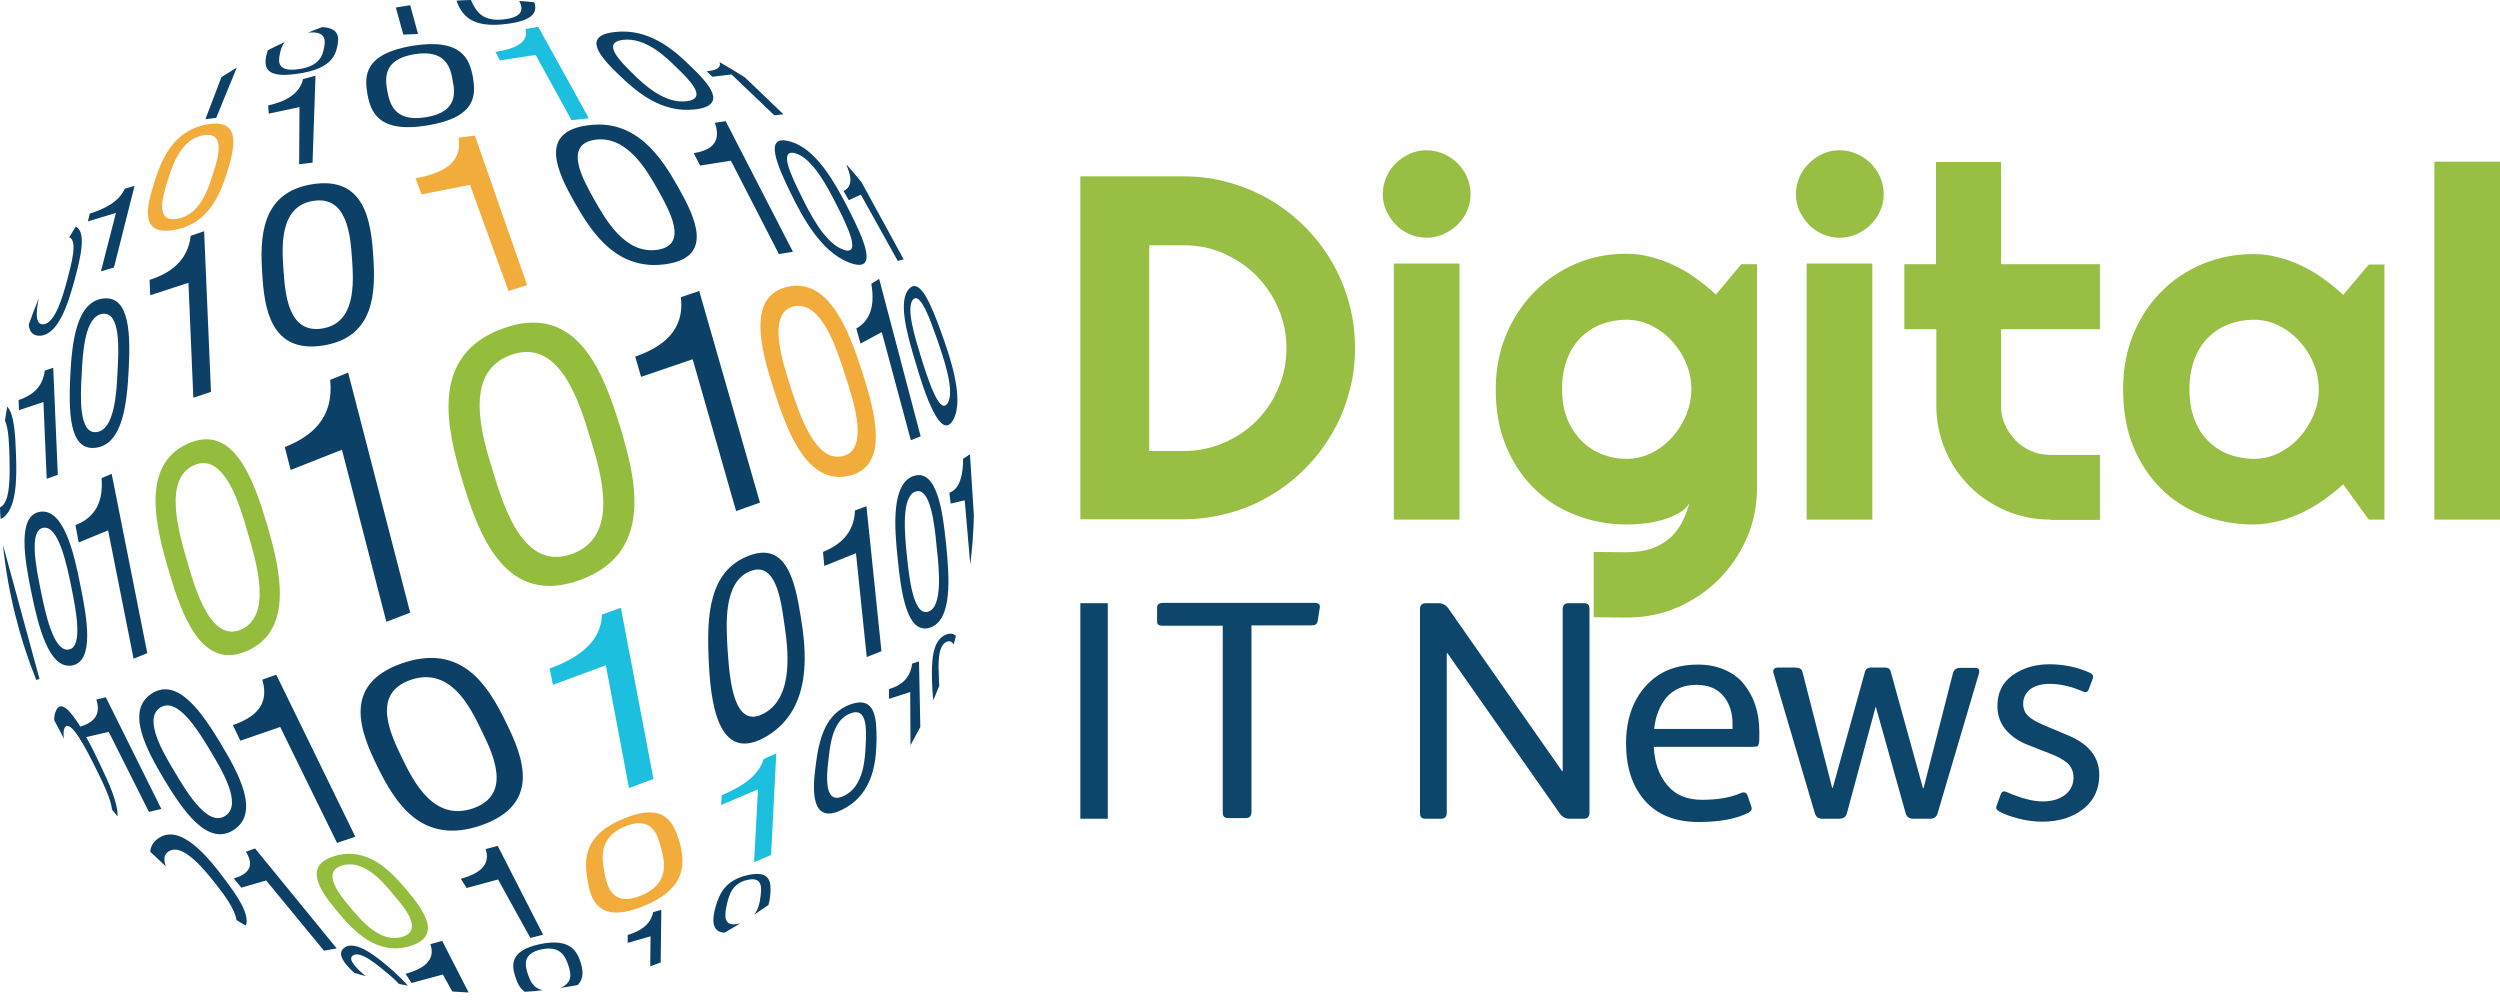
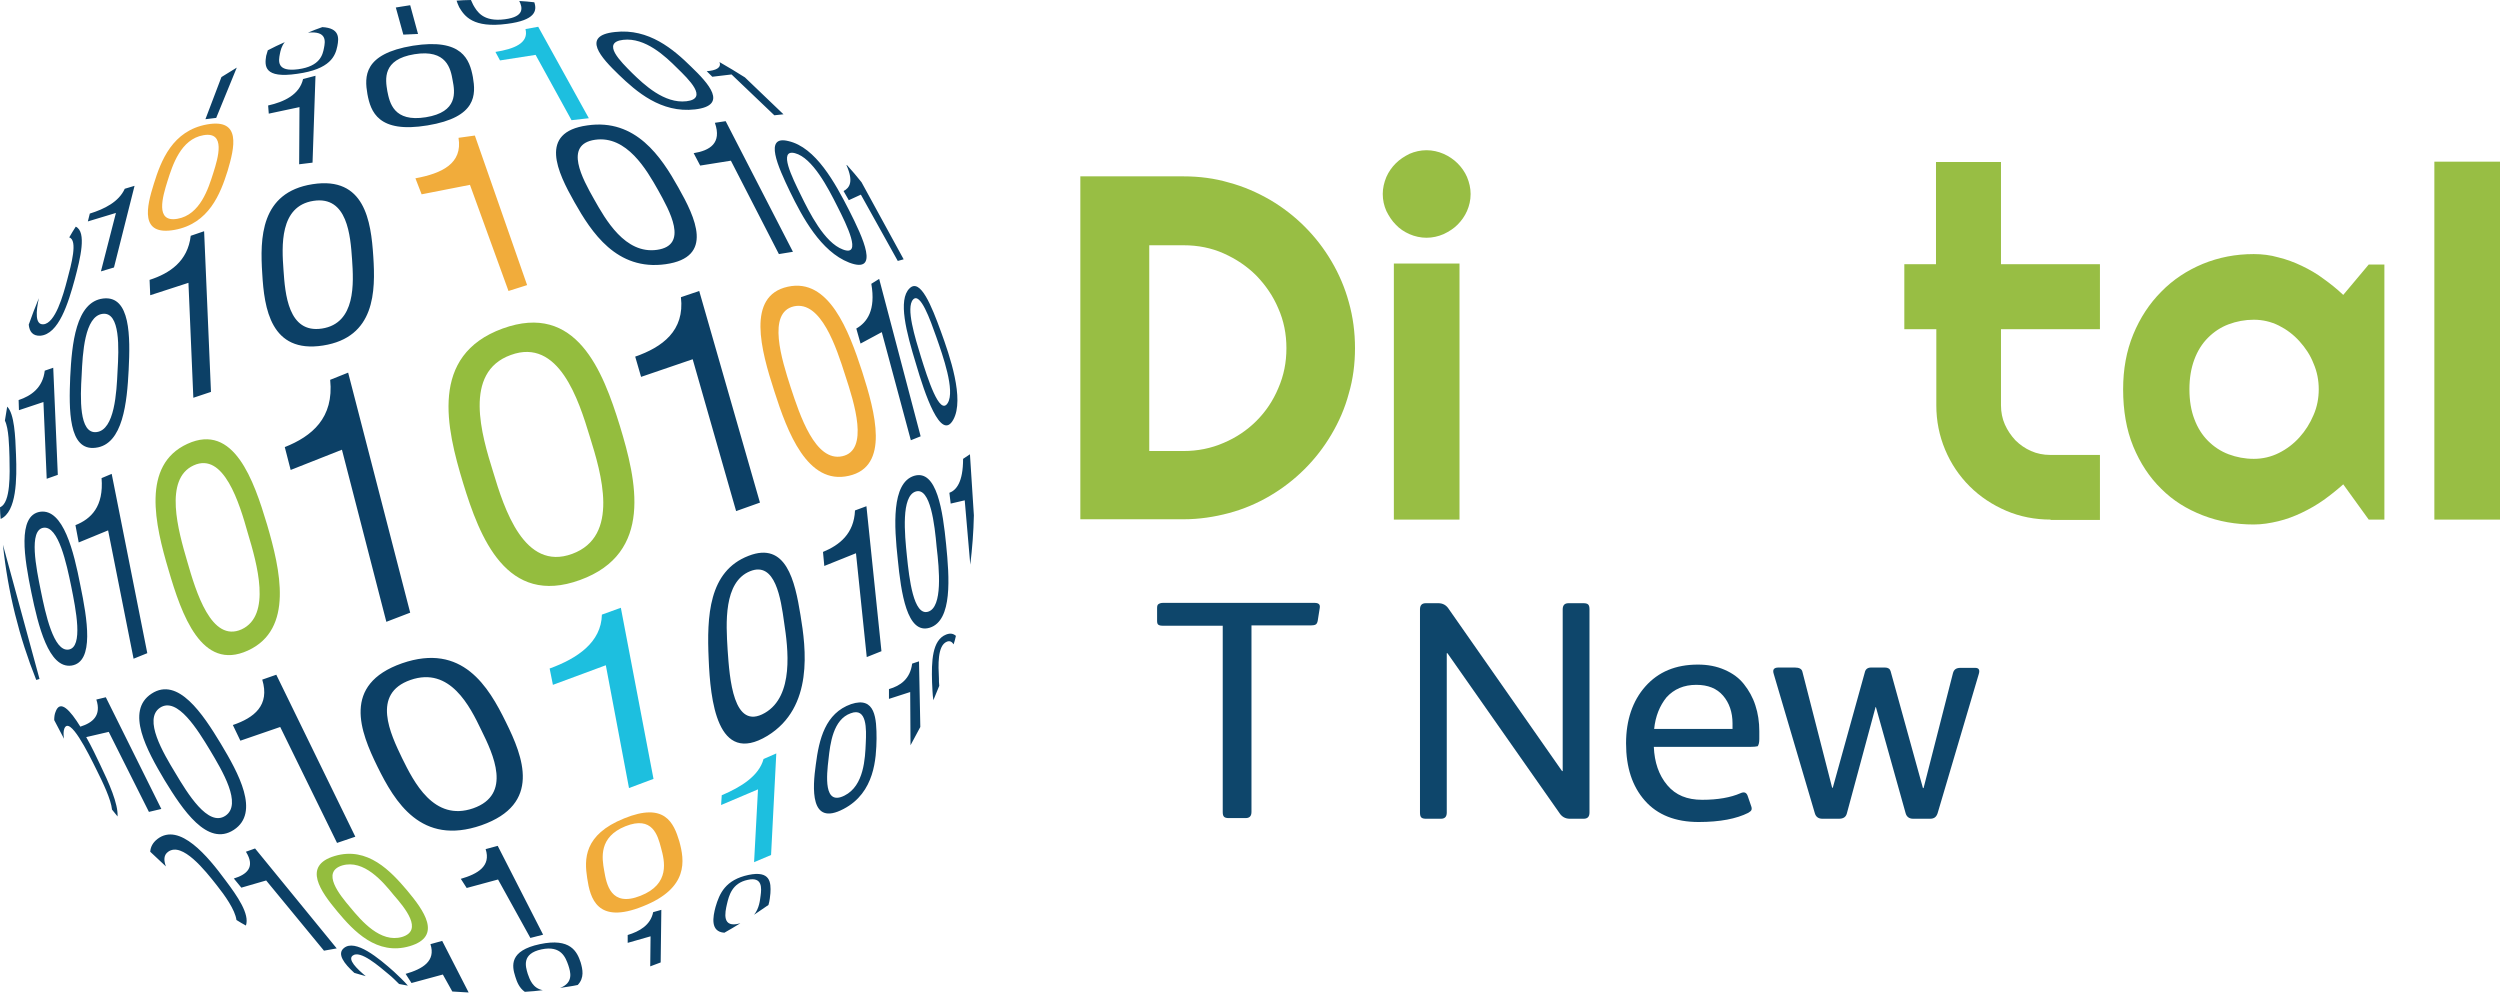
<svg xmlns="http://www.w3.org/2000/svg" width="300" height="120" viewBox="0 0 300 120" fill="none">
  <g clip-path="url(#clip0_1073_2448)">
    <path d="M146.689 75.088H139.556C139.282 75.088 139.125 75.049 139.007 74.971C138.89 74.892 138.851 74.735 138.851 74.5V72.972C138.851 72.737 138.89 72.58 139.007 72.501C139.125 72.423 139.282 72.345 139.556 72.345H157.74C158.25 72.345 158.446 72.541 158.367 72.972L158.132 74.461C158.093 74.696 158.015 74.853 157.897 74.931C157.779 75.01 157.583 75.049 157.309 75.049H150.177V97.426C150.177 97.936 149.941 98.171 149.471 98.171H147.472C147.198 98.171 147.002 98.132 146.885 98.014C146.767 97.897 146.728 97.701 146.728 97.426V75.088H146.689Z" fill="#0E466B" />
    <path d="M187.446 92.528H187.524V73.129C187.524 72.619 187.76 72.384 188.23 72.384H189.993C190.268 72.384 190.464 72.424 190.581 72.541C190.699 72.659 190.738 72.855 190.738 73.129V97.505C190.738 98.015 190.503 98.25 190.033 98.25H188.387C187.838 98.25 187.407 98.015 187.093 97.505L173.69 78.38H173.612V97.505C173.612 98.015 173.377 98.25 172.907 98.25H171.143C170.869 98.25 170.673 98.21 170.555 98.093C170.438 97.975 170.398 97.779 170.398 97.505V73.129C170.398 72.619 170.634 72.384 171.104 72.384H172.593C173.142 72.384 173.573 72.619 173.886 73.129L187.446 92.528Z" fill="#0E466B" />
    <path d="M209.98 89.627H198.459C198.537 91.469 199.046 92.998 200.065 94.213C201.084 95.427 202.456 95.976 204.259 95.976C206.14 95.976 207.668 95.702 208.844 95.192C209.275 94.996 209.549 95.075 209.706 95.467L210.137 96.721C210.216 96.917 210.216 97.073 210.176 97.191C210.137 97.309 209.98 97.426 209.785 97.544C208.374 98.249 206.414 98.641 203.828 98.641C201.045 98.641 198.89 97.779 197.4 96.094C195.872 94.369 195.127 92.096 195.127 89.196C195.127 86.414 195.911 84.102 197.44 82.377C199.007 80.614 201.084 79.751 203.749 79.751C204.925 79.751 205.983 79.947 206.963 80.379C207.943 80.81 208.687 81.358 209.275 82.103C209.863 82.847 210.333 83.671 210.647 84.65C210.96 85.591 211.117 86.649 211.117 87.746V88.687C211.117 89.118 211.039 89.392 210.921 89.549C210.764 89.588 210.451 89.627 209.98 89.627ZM198.498 87.472H207.903V86.806C207.903 85.473 207.512 84.337 206.767 83.475C206.022 82.612 204.964 82.181 203.553 82.181C202.064 82.181 200.888 82.691 199.987 83.671C199.164 84.689 198.655 85.944 198.498 87.472Z" fill="#0E466B" />
    <path d="M230.751 94.565H230.83L234.357 80.77C234.474 80.339 234.749 80.143 235.258 80.143H237.022C237.453 80.143 237.609 80.378 237.453 80.888L232.515 97.583C232.358 98.053 232.084 98.249 231.613 98.249H229.575C229.105 98.249 228.792 98.014 228.674 97.583L225.108 84.846H225.069L221.62 97.622C221.502 98.053 221.189 98.249 220.679 98.249H218.681C218.21 98.249 217.897 98.014 217.779 97.583L212.841 80.849C212.685 80.339 212.881 80.104 213.429 80.104H215.389C215.898 80.104 216.212 80.261 216.29 80.614L219.856 94.526H219.935L223.775 80.692C223.854 80.3 224.128 80.104 224.52 80.104H226.205C226.558 80.104 226.793 80.261 226.871 80.535L230.751 94.565Z" fill="#0E466B" />
-     <path d="M245.957 90.411L243.449 89.431C242.312 89 241.372 88.373 240.705 87.59C240.039 86.806 239.687 85.826 239.687 84.729C239.687 83.161 240.274 81.907 241.489 81.045C242.704 80.183 244.154 79.712 245.918 79.712C247.681 79.712 249.288 80.065 250.777 80.731C251.13 80.888 251.248 81.123 251.13 81.437L250.66 82.691C250.542 83.044 250.307 83.161 249.915 82.965C248.543 82.377 247.25 82.064 245.996 82.064C244.938 82.064 244.154 82.299 243.606 82.73C243.057 83.2 242.783 83.749 242.783 84.454C242.783 85.042 242.979 85.552 243.37 85.904C243.762 86.296 244.389 86.649 245.212 87.002L248.112 88.217C250.66 89.275 251.914 90.842 251.914 92.998C251.914 94.683 251.287 96.055 249.994 97.074C248.7 98.093 247.054 98.602 245.056 98.602C244.154 98.602 243.214 98.484 242.312 98.249C241.372 98.014 240.588 97.74 239.922 97.387C239.569 97.191 239.451 96.956 239.608 96.642L240.078 95.349C240.196 94.996 240.431 94.879 240.784 95.036C242.469 95.78 243.919 96.172 245.134 96.172C246.231 96.172 247.133 95.898 247.799 95.388C248.465 94.879 248.818 94.174 248.818 93.311C248.818 92.606 248.583 92.057 248.112 91.587C247.603 91.156 246.898 90.764 245.957 90.411Z" fill="#0E466B" />
-     <path d="M132.933 72.384H129.641V98.25H132.933V72.384Z" fill="#0E466B" />
    <path d="M74.383 51.103C72.345 44.52 69.17 36.211 60.313 39.425C51.496 42.638 53.573 51.378 55.572 57.962C57.57 64.506 60.784 72.815 69.602 69.601C78.459 66.388 76.381 57.648 74.383 51.103ZM68.661 66.466C62.9 68.582 60.509 61.058 59.177 56.629C57.805 52.24 55.532 44.676 61.293 42.599C67.054 40.483 69.445 48.007 70.777 52.397C72.149 56.786 74.422 64.35 68.661 66.466ZM22.495 53.259C16.93 55.806 18.615 62.978 20.222 68.386C21.79 73.755 24.18 80.614 29.745 78.066C35.31 75.519 33.625 68.347 32.057 62.978C30.451 57.609 28.06 50.712 22.495 53.259ZM29.001 75.519C25.356 77.165 23.514 71.012 22.456 67.328C21.398 63.723 19.634 57.491 23.24 55.845C26.845 54.199 28.726 60.352 29.745 63.997C30.843 67.642 32.606 73.834 29.001 75.519ZM40.17 102.717C36.212 103.892 38.524 107.028 40.483 109.379C42.443 111.73 45.225 114.709 49.184 113.533C53.142 112.357 50.83 109.222 48.87 106.871C46.91 104.559 44.128 101.541 40.17 102.717ZM48.243 112.436C45.656 113.18 43.383 110.516 42.051 108.909C40.718 107.341 38.524 104.637 41.071 103.853C43.658 103.109 45.931 105.774 47.224 107.38C48.596 108.948 50.83 111.652 48.243 112.436Z" fill="#94BD3E" />
    <path d="M103.462 44.598C101.855 39.66 99.465 33.311 94.527 34.408C89.549 35.506 91.313 42.011 92.92 46.949C94.487 51.848 96.878 58.236 101.855 57.099C106.793 56.002 105.03 49.497 103.462 44.598ZM101.071 54.748C97.819 55.453 95.977 49.81 94.879 46.479C93.821 43.187 92.018 37.505 95.271 36.76C98.524 36.054 100.366 41.698 101.424 45.029C102.521 48.36 104.324 54.043 101.071 54.748ZM74.892 98.21C70.033 100.169 70.111 103.109 70.464 105.382C70.817 107.772 71.64 110.986 77.165 108.752C82.691 106.557 82.142 103.226 81.516 100.953C80.849 98.759 79.791 96.211 74.892 98.21ZM76.852 107.498C73.286 108.909 72.776 106.087 72.502 104.48C72.227 102.952 71.835 100.444 75.049 99.15C78.302 97.857 78.929 100.248 79.321 101.737C79.752 103.305 80.457 106.087 76.852 107.498ZM24.847 14.931C20.692 15.676 19.321 19.281 18.459 22.064C17.596 24.807 16.734 28.334 20.928 27.589C25.082 26.845 26.453 23.239 27.316 20.496C28.139 17.713 29.001 14.186 24.847 14.931ZM25.591 20.77C25.003 22.612 24.024 25.787 21.28 26.257C18.576 26.727 19.517 23.592 20.105 21.711C20.692 19.869 21.672 16.695 24.416 16.224C27.12 15.754 26.179 18.928 25.591 20.77ZM55.023 16.538C55.532 19.634 53.024 20.809 49.85 21.397L50.594 23.318L56.395 22.181L61.019 34.918L63.253 34.212L56.983 16.264L55.023 16.538Z" fill="#F1AC3B" />
    <path fill-rule="evenodd" clip-rule="evenodd" d="M35.663 8.857C39.66 8.308 40.248 6.702 40.483 5.526C40.679 4.546 40.758 3.37 38.681 3.253C38.093 3.449 37.505 3.684 36.956 3.919C39.268 3.684 39.033 4.977 38.877 5.761C38.72 6.584 38.406 7.956 35.781 8.308C33.155 8.661 33.429 7.289 33.586 6.466C33.664 6.074 33.782 5.526 34.174 5.056C33.468 5.369 32.802 5.683 32.136 6.035C32.057 6.27 32.018 6.466 31.94 6.702C31.744 7.916 31.666 9.445 35.663 8.857ZM37.505 19.517L37.858 9.092L36.368 9.484C35.937 11.365 34.095 12.227 32.175 12.658L32.253 13.638L35.937 12.854L35.898 19.713L37.505 19.517ZM22.613 33.939L23.201 47.733L25.317 47.028L24.494 27.747L22.887 28.295C22.534 31.352 20.379 32.802 17.949 33.586L18.027 35.428L22.613 33.939ZM51.3 15.049C57.257 14.069 57.1 11.326 56.747 9.249C56.355 7.172 55.493 4.546 49.536 5.487C43.579 6.466 43.736 9.21 44.089 11.287C44.481 13.403 45.382 16.029 51.3 15.049ZM49.732 6.506C53.612 5.878 54.082 8.269 54.317 9.641C54.592 11.052 54.984 13.442 51.104 14.069C47.224 14.696 46.754 12.306 46.479 10.934C46.244 9.523 45.852 7.133 49.732 6.506ZM28.413 8.112C27.786 8.504 27.198 8.857 26.571 9.249L24.651 14.304L25.944 14.148L28.413 8.112ZM12.188 57.374C12.462 60.784 10.934 62.273 9.053 63.018L9.445 65.095L12.972 63.645L16.029 79.046L17.675 78.38L13.403 56.865L12.188 57.374ZM38.759 41.463C45.029 40.483 45.069 34.958 44.794 30.764C44.52 26.532 43.775 21.123 37.505 22.103C31.235 23.083 31.195 28.609 31.47 32.841C31.705 36.995 32.489 42.443 38.759 41.463ZM37.622 24.102C41.698 23.475 42.051 28.295 42.247 31.117C42.443 33.978 42.717 38.798 38.641 39.425C34.566 40.052 34.213 35.232 34.017 32.371C33.821 29.588 33.508 24.729 37.622 24.102ZM18.184 83.24C15.01 85.317 17.636 90.059 19.752 93.625C21.907 97.152 24.886 101.659 28.06 99.582C31.235 97.505 28.609 92.763 26.492 89.236C24.337 85.669 21.359 81.163 18.184 83.24ZM27.041 97.897C24.964 99.268 22.495 95.193 21.045 92.763C19.595 90.372 17.165 86.296 19.203 84.925C21.28 83.553 23.749 87.629 25.199 90.019C26.649 92.449 29.118 96.525 27.041 97.897ZM87.786 8.935L92.92 13.834L94.017 13.716L89.392 9.288C88.413 8.661 87.355 8.034 86.336 7.446C86.61 8.152 85.865 8.465 84.807 8.543L85.474 9.21L87.786 8.935ZM94.801 23.005C96.29 26.061 98.485 30.176 101.894 31.509C105.617 32.92 103.579 28.57 101.894 25.238C100.209 21.946 97.897 17.675 94.605 16.93C91.626 16.186 93.351 19.987 94.801 23.005ZM95.389 18.38C97.505 18.929 99.386 22.573 100.483 24.768C101.62 27.002 103.501 30.843 101.15 29.941C98.916 29.118 97.113 25.474 96.094 23.396C95.075 21.319 93.351 17.871 95.389 18.38ZM83.24 18.38L84.023 19.869L87.707 19.282L93.468 30.49L95.153 30.215L87.08 14.54L85.787 14.736C86.649 17.204 85.16 18.067 83.24 18.38ZM114.396 50.359C115.767 47.89 113.965 42.678 112.907 39.778C111.809 36.76 110.438 33.312 109.144 34.605C107.733 35.977 108.752 39.856 109.928 43.697C110.947 47.185 112.907 53.063 114.396 50.359ZM109.575 35.937C110.438 35.036 111.613 38.328 112.358 40.444C113.142 42.678 114.631 46.871 113.73 48.361C112.75 49.967 111.3 45.343 110.516 42.835C109.811 40.523 108.674 36.917 109.575 35.937ZM50.163 4.076L49.223 0.627C48.635 0.705 48.047 0.823 47.498 0.901L48.4 4.154L50.163 4.076ZM101.228 22.926L101.855 24.023L103.305 23.357L107.733 31.313L108.439 31.117L103.383 21.868C102.835 21.163 102.247 20.496 101.62 19.791L101.581 19.83C102.443 21.79 101.973 22.534 101.228 22.926ZM34.174 53.651L34.879 56.395L41.032 53.965L46.362 74.618L49.223 73.52L41.777 44.716L39.621 45.578C40.091 50.163 37.426 52.358 34.174 53.651ZM74.265 8.975C76.342 10.973 79.321 13.599 83.396 13.129C87.472 12.658 85.003 9.993 82.926 7.995C80.849 5.957 77.871 3.37 73.795 3.841C69.68 4.272 72.149 6.937 74.265 8.975ZM74.775 4.781C77.439 4.468 79.869 6.78 81.241 8.152C82.652 9.523 85.042 11.835 82.377 12.149C79.713 12.462 77.283 10.15 75.872 8.779C74.5 7.407 72.11 5.095 74.775 4.781ZM57.766 99.033C65.016 96.486 62.782 90.843 60.705 86.649C58.628 82.417 55.493 77.087 48.243 79.595C40.993 82.142 43.227 87.786 45.304 92.018C47.381 96.212 50.516 101.541 57.766 99.033ZM49.262 81.594C54.004 79.948 56.395 84.768 57.766 87.629C59.177 90.49 61.489 95.349 56.786 96.995C52.044 98.641 49.654 93.821 48.243 90.96C46.871 88.099 44.52 83.24 49.262 81.594ZM60.862 2.861C64.233 2.43 64.468 1.293 64.115 0.274C63.527 0.196 62.9 0.157 62.312 0.118C62.704 0.901 62.978 1.999 60.588 2.312C57.923 2.665 57.218 1.332 56.786 0.588C56.708 0.392 56.59 0.196 56.512 0C55.924 0 55.376 0.039 54.788 0.078C54.866 0.353 54.984 0.588 55.101 0.862C55.728 1.92 56.747 3.41 60.862 2.861ZM102.129 84.494C99.033 85.591 98.289 88.687 97.897 91.744C97.505 94.526 97.152 99.229 101.228 97.074C104.99 95.114 105.147 90.96 105.186 88.648C105.186 86.257 105.069 83.514 102.129 84.494ZM103.893 89.157C103.814 90.96 103.697 94.291 101.345 95.467C98.798 96.76 99.19 93.037 99.425 91.078C99.621 89.236 99.974 86.336 102.09 85.591C104.05 84.847 103.971 87.511 103.893 89.157ZM75.323 112.201V113.142L78.067 112.358L78.027 115.963C78.459 115.807 78.89 115.65 79.281 115.493L79.36 109.183L78.38 109.458C78.067 111.025 76.734 111.77 75.323 112.201ZM89.824 66.701C85.042 68.543 84.807 73.912 85.042 79.125C85.238 83.906 86.022 91.979 92.097 88.295C97.662 84.886 96.721 77.792 96.055 73.795C95.389 69.68 94.331 64.938 89.824 66.701ZM91.783 85.552C87.982 87.746 87.551 81.398 87.315 77.988C87.12 74.814 86.806 69.837 90.02 68.543C93.037 67.329 93.703 71.835 94.095 74.696C94.566 77.792 95.31 83.514 91.783 85.552ZM89.824 104.99C87.041 105.578 86.336 107.224 85.865 108.831C85.552 110.006 85.199 111.809 86.924 111.927C87.551 111.574 88.217 111.182 88.844 110.79C86.571 111.457 87.002 109.497 87.237 108.478C87.472 107.498 87.825 105.97 89.745 105.578C91.509 105.186 91.391 106.597 91.274 107.459C91.195 108.047 91.117 108.988 90.49 109.771C91.078 109.379 91.626 108.988 92.214 108.596C92.371 108.086 92.41 107.577 92.449 107.185C92.528 105.892 92.449 104.441 89.824 104.99ZM91.195 60.313L83.906 34.918L81.711 35.663C82.181 39.7 79.477 41.659 76.225 42.795L76.93 45.225L83.122 43.109L88.334 61.332L91.195 60.313ZM79.869 31.705C85.748 30.882 83.436 26.101 81.398 22.495C79.36 18.85 76.303 14.187 70.464 15.049C64.585 15.872 66.897 20.653 68.935 24.259C70.973 27.864 73.991 32.528 79.869 31.705ZM71.287 23.906C69.915 21.476 67.603 17.322 71.404 16.773C75.206 16.225 77.596 20.379 78.968 22.809C80.34 25.278 82.691 29.432 78.85 29.98C75.01 30.529 72.658 26.336 71.287 23.906ZM65.173 112.162L59.726 101.502L58.276 101.894C58.942 103.932 57.335 104.873 55.297 105.46L56.003 106.558L59.765 105.539L63.645 112.554L65.173 112.162ZM64.781 113.298C61.097 114.082 61.411 115.885 61.842 117.217C62.038 117.844 62.312 118.55 62.978 119.02C63.723 118.981 64.428 118.903 65.134 118.824C63.919 118.589 63.566 117.531 63.331 116.865C63.057 115.963 62.587 114.435 64.977 113.925C67.368 113.416 67.877 114.944 68.191 115.807C68.465 116.63 68.857 117.923 67.211 118.55C67.916 118.432 68.622 118.354 69.327 118.197C70.15 117.335 69.915 116.316 69.68 115.493C69.249 114.2 68.465 112.515 64.781 113.298ZM113.534 76.146C111.848 76.812 111.77 79.36 111.848 81.868C111.888 82.495 111.888 83.279 112.005 84.023C112.24 83.475 112.475 82.887 112.711 82.299C112.671 81.986 112.671 81.672 112.671 81.398C112.593 79.869 112.475 77.479 113.612 77.008C113.965 76.852 114.239 77.008 114.435 77.322C114.553 76.969 114.631 76.656 114.709 76.303C114.396 76.029 114.043 75.95 113.534 76.146ZM116.394 54.513L115.571 55.062C115.571 57.884 114.748 58.824 113.925 59.138L114.082 60.431L115.767 60.039L116.434 67.76C116.669 65.8 116.826 63.841 116.865 61.842L116.394 54.513ZM113.534 65.33C113.142 61.372 112.436 56.277 109.693 57.1C106.95 57.962 107.302 63.174 107.733 67.133C108.125 71.091 108.831 76.186 111.574 75.323C114.317 74.461 113.925 69.249 113.534 65.33ZM111.378 73.403C109.615 73.952 109.105 69.406 108.831 66.741C108.556 64.076 108.125 59.53 109.889 58.981C111.652 58.432 112.162 62.978 112.397 65.643C112.711 68.308 113.142 72.854 111.378 73.403ZM102.6 61.254C102.482 64.037 100.758 65.408 98.759 66.231L98.916 67.916L102.717 66.388L104.01 78.85L105.774 78.145L103.971 60.745L102.6 61.254ZM109.458 79.634C109.223 81.476 108.047 82.299 106.675 82.691V83.867L109.223 83.044L109.262 89.432C109.654 88.687 110.046 87.982 110.438 87.237L110.281 79.36L109.458 79.634ZM110.477 52.358L105.5 33.468L104.559 34.056C105.108 37.231 104.05 38.681 102.756 39.425L103.266 41.228L105.813 39.856L109.301 52.828L110.477 52.358ZM1.92 54.553C1.842 52.319 1.724 49.654 0.862 48.792C0.784 49.34 0.666 49.928 0.588 50.477C1.058 51.417 1.097 53.494 1.137 54.866C1.176 56.865 1.293 60.274 0.039 60.862C0.039 60.862 0.039 60.862 0 60.862C0 61.332 0.039 61.803 0.078 62.273C1.999 61.411 2.038 57.492 1.92 54.553ZM51.653 113.298C52.319 115.336 50.712 116.277 48.674 116.865L49.38 117.962L53.142 116.943L54.278 118.981C54.944 119.02 55.611 119.059 56.238 119.099L53.063 112.907L51.653 113.298ZM4.82 40.287C7.054 40.131 8.191 36.368 8.975 33.508C9.641 30.999 10.425 27.825 9.092 27.198C8.818 27.629 8.543 28.06 8.308 28.491C9.366 28.805 8.543 31.783 8.073 33.547C7.564 35.506 6.623 38.798 5.212 38.916C4.193 38.994 4.311 37.387 4.664 35.781C4.233 36.8 3.841 37.858 3.449 38.955C3.527 39.778 3.919 40.327 4.82 40.287ZM4.82 61.411C2.038 61.842 2.939 67.054 3.762 71.091C4.585 75.088 5.839 80.261 8.583 79.869C11.365 79.438 10.464 74.226 9.641 70.229C8.857 66.192 7.603 61.019 4.82 61.411ZM8.23 77.949C6.427 78.223 5.447 73.599 4.899 70.895C4.35 68.191 3.41 63.605 5.212 63.331C7.015 63.057 7.995 67.681 8.543 70.346C9.092 73.09 10.033 77.675 8.23 77.949ZM12.11 32.567L13.677 32.097L16.146 22.299L14.971 22.652C14.265 24.22 12.541 25.082 10.777 25.63L10.542 26.571L13.912 25.552L12.11 32.567ZM4.35 81.594L4.742 81.476L0.353 65.369C0.941 71.052 2.312 76.499 4.35 81.594ZM11.483 53.73C14.775 53.338 15.245 48.243 15.441 44.363C15.637 40.444 15.676 35.428 12.384 35.82C9.092 36.212 8.622 41.306 8.426 45.225C8.269 49.105 8.191 54.161 11.483 53.73ZM9.798 45.029C9.915 42.404 10.15 37.936 12.306 37.662C14.461 37.387 14.265 41.855 14.108 44.481C13.991 47.106 13.756 51.574 11.6 51.848C9.445 52.123 9.641 47.655 9.798 45.029ZM5.212 48.243L5.604 57.453L6.937 56.982L6.388 44.128L5.369 44.481C5.134 46.519 3.762 47.498 2.234 48.008L2.273 49.223L5.212 48.243ZM47.263 116.59C45.461 114.984 42.639 112.632 41.267 113.769C40.405 114.474 41.306 115.65 42.521 116.747C42.952 116.865 43.423 117.021 43.893 117.139C42.795 116.238 41.698 115.14 42.325 114.67C43.227 113.965 45.5 115.963 46.675 116.943C47.067 117.257 47.498 117.688 47.89 118.08C48.243 118.158 48.596 118.197 48.948 118.276C48.478 117.727 47.851 117.139 47.263 116.59ZM33.155 80.967L31.47 81.555C32.41 84.65 30.49 86.14 27.942 87.002L28.844 88.883L33.625 87.237L40.444 101.15L42.639 100.405L33.155 80.967ZM17.871 97.427L19.36 97.074L12.698 83.671L11.561 83.945C12.188 85.865 11.13 86.728 9.641 87.198C8.426 85.238 7.211 83.867 6.662 85.434C6.545 85.709 6.506 86.061 6.506 86.414C6.897 87.159 7.289 87.903 7.681 88.648C7.603 88.178 7.603 87.746 7.72 87.433C8.347 85.865 10.542 90.255 11.6 92.41C12.345 93.899 13.325 95.937 13.442 97.152C13.677 97.427 13.873 97.701 14.108 97.975C14.187 96.447 13.089 93.978 11.992 91.705C11.561 90.803 11.012 89.628 10.346 88.452L13.05 87.825L17.871 97.427ZM29.51 102.208C30.686 104.089 29.588 104.951 28.06 105.421L28.961 106.519L31.94 105.656L38.877 114.082L40.405 113.808L30.607 101.816L29.51 102.208ZM18.89 100.679C18.341 101.11 18.067 101.62 18.027 102.208C18.654 102.795 19.282 103.383 19.909 103.971C19.634 103.227 19.634 102.6 20.183 102.208C21.868 100.993 24.611 104.441 26.022 106.244C26.963 107.42 28.217 109.183 28.374 110.398C28.765 110.634 29.118 110.869 29.51 111.065C29.98 109.693 28.491 107.537 27.041 105.617C24.964 102.796 21.555 98.641 18.89 100.679Z" fill="#0C4066" />
    <path d="M72.228 73.755C72.149 77.087 69.288 79.007 65.957 80.222L66.349 82.181L72.698 79.83L75.48 94.565L78.42 93.468L74.501 72.933L72.228 73.755ZM70.66 14.187L64.586 3.213L63.057 3.488C63.488 5.173 61.685 5.878 59.452 6.231L60 7.25L64.272 6.584L68.583 14.422L70.66 14.187ZM91.627 91.078C91.078 93.115 88.923 94.448 86.61 95.428L86.532 96.603L90.96 94.722L90.49 103.462L92.528 102.599L93.155 90.411L91.627 91.078Z" fill="#1DBFDF" />
    <path d="M162.6 41.777C162.6 43.658 162.365 45.5 161.855 47.224C161.385 48.988 160.68 50.595 159.778 52.123C158.877 53.652 157.819 55.023 156.565 56.277C155.311 57.531 153.939 58.59 152.411 59.491C150.882 60.392 149.236 61.098 147.473 61.568C145.709 62.038 143.906 62.313 142.025 62.313H129.641V21.163H142.025C143.906 21.163 145.748 21.398 147.473 21.908C149.236 22.378 150.843 23.083 152.411 23.985C153.939 24.886 155.311 25.944 156.565 27.198C157.819 28.452 158.877 29.824 159.778 31.352C160.68 32.881 161.385 34.527 161.855 36.251C162.365 38.054 162.6 39.896 162.6 41.777ZM154.37 41.777C154.37 40.092 154.057 38.485 153.39 36.996C152.763 35.507 151.862 34.213 150.765 33.077C149.628 31.94 148.335 31.078 146.846 30.412C145.356 29.746 143.75 29.432 142.025 29.432H137.91V54.122H142.025C143.71 54.122 145.317 53.808 146.846 53.142C148.335 52.515 149.667 51.614 150.765 50.516C151.901 49.38 152.763 48.087 153.39 46.597C154.057 45.069 154.37 43.501 154.37 41.777Z" fill="#98BE44" />
    <path d="M176.473 23.279C176.473 24.023 176.316 24.69 176.042 25.317C175.767 25.944 175.375 26.492 174.905 26.963C174.435 27.433 173.886 27.786 173.22 28.099C172.593 28.373 171.888 28.53 171.182 28.53C170.477 28.53 169.771 28.373 169.144 28.099C168.517 27.825 167.929 27.433 167.498 26.963C167.028 26.492 166.675 25.944 166.362 25.317C166.087 24.69 165.931 24.023 165.931 23.279C165.931 22.573 166.087 21.907 166.362 21.241C166.636 20.614 167.028 20.065 167.498 19.595C167.969 19.125 168.517 18.772 169.144 18.458C169.771 18.184 170.477 18.027 171.182 18.027C171.888 18.027 172.593 18.184 173.22 18.458C173.847 18.733 174.435 19.125 174.905 19.595C175.375 20.065 175.767 20.614 176.042 21.241C176.316 21.907 176.473 22.573 176.473 23.279ZM175.14 62.351H167.263V31.626H175.14V62.351Z" fill="#98BE44" />
-     <path d="M210.842 58.472C210.842 60.627 210.45 62.665 209.627 64.546C208.804 66.427 207.668 68.112 206.257 69.523C204.846 70.934 203.161 72.07 201.28 72.894C199.36 73.716 197.361 74.108 195.166 74.108L191.247 74.069V66.231L195.127 66.27C196.342 66.27 197.4 66.114 198.262 65.8C199.124 65.487 199.83 65.055 200.457 64.507C201.045 63.958 201.515 63.331 201.868 62.626C202.22 61.92 202.495 61.176 202.73 60.392C202.416 60.901 201.985 61.293 201.397 61.607C200.81 61.92 200.183 62.195 199.477 62.391C198.772 62.587 198.066 62.743 197.283 62.822C196.538 62.9 195.832 62.939 195.166 62.939C193.011 62.939 190.973 62.547 189.053 61.803C187.132 61.058 185.486 60 184.075 58.589C182.665 57.218 181.528 55.493 180.705 53.494C179.882 51.496 179.49 49.223 179.49 46.715C179.49 44.402 179.882 42.247 180.705 40.248C181.528 38.249 182.665 36.525 184.075 35.075C185.486 33.625 187.171 32.489 189.053 31.666C190.973 30.843 192.972 30.451 195.166 30.451C196.146 30.451 197.165 30.568 198.106 30.843C199.085 31.078 200.026 31.43 200.927 31.861C201.829 32.293 202.73 32.802 203.553 33.429C204.376 34.017 205.16 34.644 205.904 35.349L208.961 31.705H210.842V58.472ZM202.965 46.715C202.965 45.656 202.769 44.598 202.338 43.618C201.946 42.6 201.358 41.737 200.653 40.954C199.947 40.17 199.124 39.543 198.184 39.072C197.243 38.602 196.224 38.367 195.166 38.367C194.108 38.367 193.089 38.563 192.149 38.916C191.208 39.268 190.385 39.817 189.68 40.523C188.974 41.228 188.426 42.09 188.034 43.148C187.642 44.206 187.446 45.382 187.446 46.715C187.446 48.008 187.642 49.144 188.034 50.163C188.426 51.182 188.974 52.044 189.68 52.789C190.385 53.534 191.208 54.082 192.149 54.474C193.089 54.866 194.108 55.062 195.166 55.062C196.224 55.062 197.243 54.827 198.184 54.357C199.124 53.886 199.947 53.259 200.653 52.475C201.358 51.692 201.907 50.83 202.338 49.811C202.73 48.831 202.965 47.773 202.965 46.715Z" fill="#98BE44" />
-     <path d="M226.048 23.279C226.048 24.023 225.892 24.69 225.617 25.317C225.343 25.944 224.951 26.492 224.481 26.963C224.011 27.433 223.462 27.786 222.796 28.099C222.169 28.373 221.463 28.53 220.758 28.53C220.052 28.53 219.347 28.373 218.72 28.099C218.093 27.825 217.505 27.433 217.074 26.963C216.604 26.492 216.251 25.944 215.937 25.317C215.663 24.69 215.506 24.023 215.506 23.279C215.506 22.573 215.663 21.907 215.937 21.241C216.212 20.614 216.604 20.065 217.074 19.595C217.544 19.125 218.093 18.772 218.72 18.458C219.347 18.184 220.052 18.027 220.758 18.027C221.463 18.027 222.169 18.184 222.796 18.458C223.423 18.733 224.011 19.125 224.481 19.595C224.951 20.065 225.343 20.614 225.617 21.241C225.892 21.907 226.048 22.573 226.048 23.279ZM224.677 62.351H216.8V31.626H224.677V62.351Z" fill="#98BE44" />
    <path d="M246.075 62.351C244.194 62.351 242.391 61.998 240.745 61.293C239.099 60.587 237.61 59.608 236.356 58.354C235.102 57.1 234.122 55.65 233.416 53.964C232.711 52.279 232.358 50.516 232.358 48.635V39.503H228.518V31.704H232.319V19.438H240.118V31.704H251.992V39.503H240.118V48.635C240.118 49.458 240.275 50.241 240.588 50.947C240.902 51.652 241.333 52.279 241.842 52.828C242.391 53.377 243.018 53.808 243.723 54.121C244.429 54.435 245.213 54.592 246.036 54.592H251.992V62.39H246.075V62.351Z" fill="#98BE44" />
    <path d="M286.127 62.351H284.246L281.189 58.119C280.444 58.785 279.661 59.412 278.838 60C278.015 60.588 277.113 61.097 276.212 61.528C275.31 61.959 274.37 62.312 273.39 62.547C272.41 62.782 271.431 62.939 270.451 62.939C268.295 62.939 266.258 62.586 264.337 61.842C262.417 61.097 260.771 60.078 259.36 58.667C257.949 57.296 256.813 55.571 255.99 53.573C255.167 51.574 254.775 49.262 254.775 46.714C254.775 44.324 255.167 42.129 255.99 40.13C256.813 38.132 257.949 36.407 259.36 34.997C260.771 33.547 262.456 32.449 264.337 31.665C266.258 30.882 268.256 30.49 270.451 30.49C271.431 30.49 272.45 30.607 273.39 30.882C274.37 31.117 275.31 31.47 276.212 31.901C277.113 32.332 278.015 32.841 278.838 33.468C279.661 34.056 280.444 34.683 281.189 35.389L284.246 31.744H286.127V62.351ZM278.25 46.714C278.25 45.656 278.054 44.598 277.623 43.618C277.231 42.599 276.643 41.737 275.938 40.953C275.232 40.17 274.409 39.543 273.469 39.072C272.528 38.602 271.509 38.367 270.451 38.367C269.393 38.367 268.374 38.563 267.433 38.916C266.493 39.268 265.67 39.817 264.964 40.522C264.259 41.228 263.71 42.09 263.318 43.148C262.926 44.206 262.73 45.382 262.73 46.714C262.73 48.047 262.926 49.262 263.318 50.281C263.71 51.339 264.259 52.201 264.964 52.907C265.67 53.612 266.493 54.16 267.433 54.513C268.374 54.866 269.393 55.062 270.451 55.062C271.509 55.062 272.528 54.827 273.469 54.356C274.409 53.886 275.232 53.259 275.938 52.475C276.643 51.692 277.192 50.829 277.623 49.81C278.054 48.831 278.25 47.773 278.25 46.714Z" fill="#98BE44" />
    <path d="M300 62.352H292.123V19.399H300V62.352Z" fill="#98BE44" />
  </g>
  <defs>
    <clipPath id="clip0_1073_2448">
      <rect width="300" height="120" fill="white" />
    </clipPath>
  </defs>
</svg>